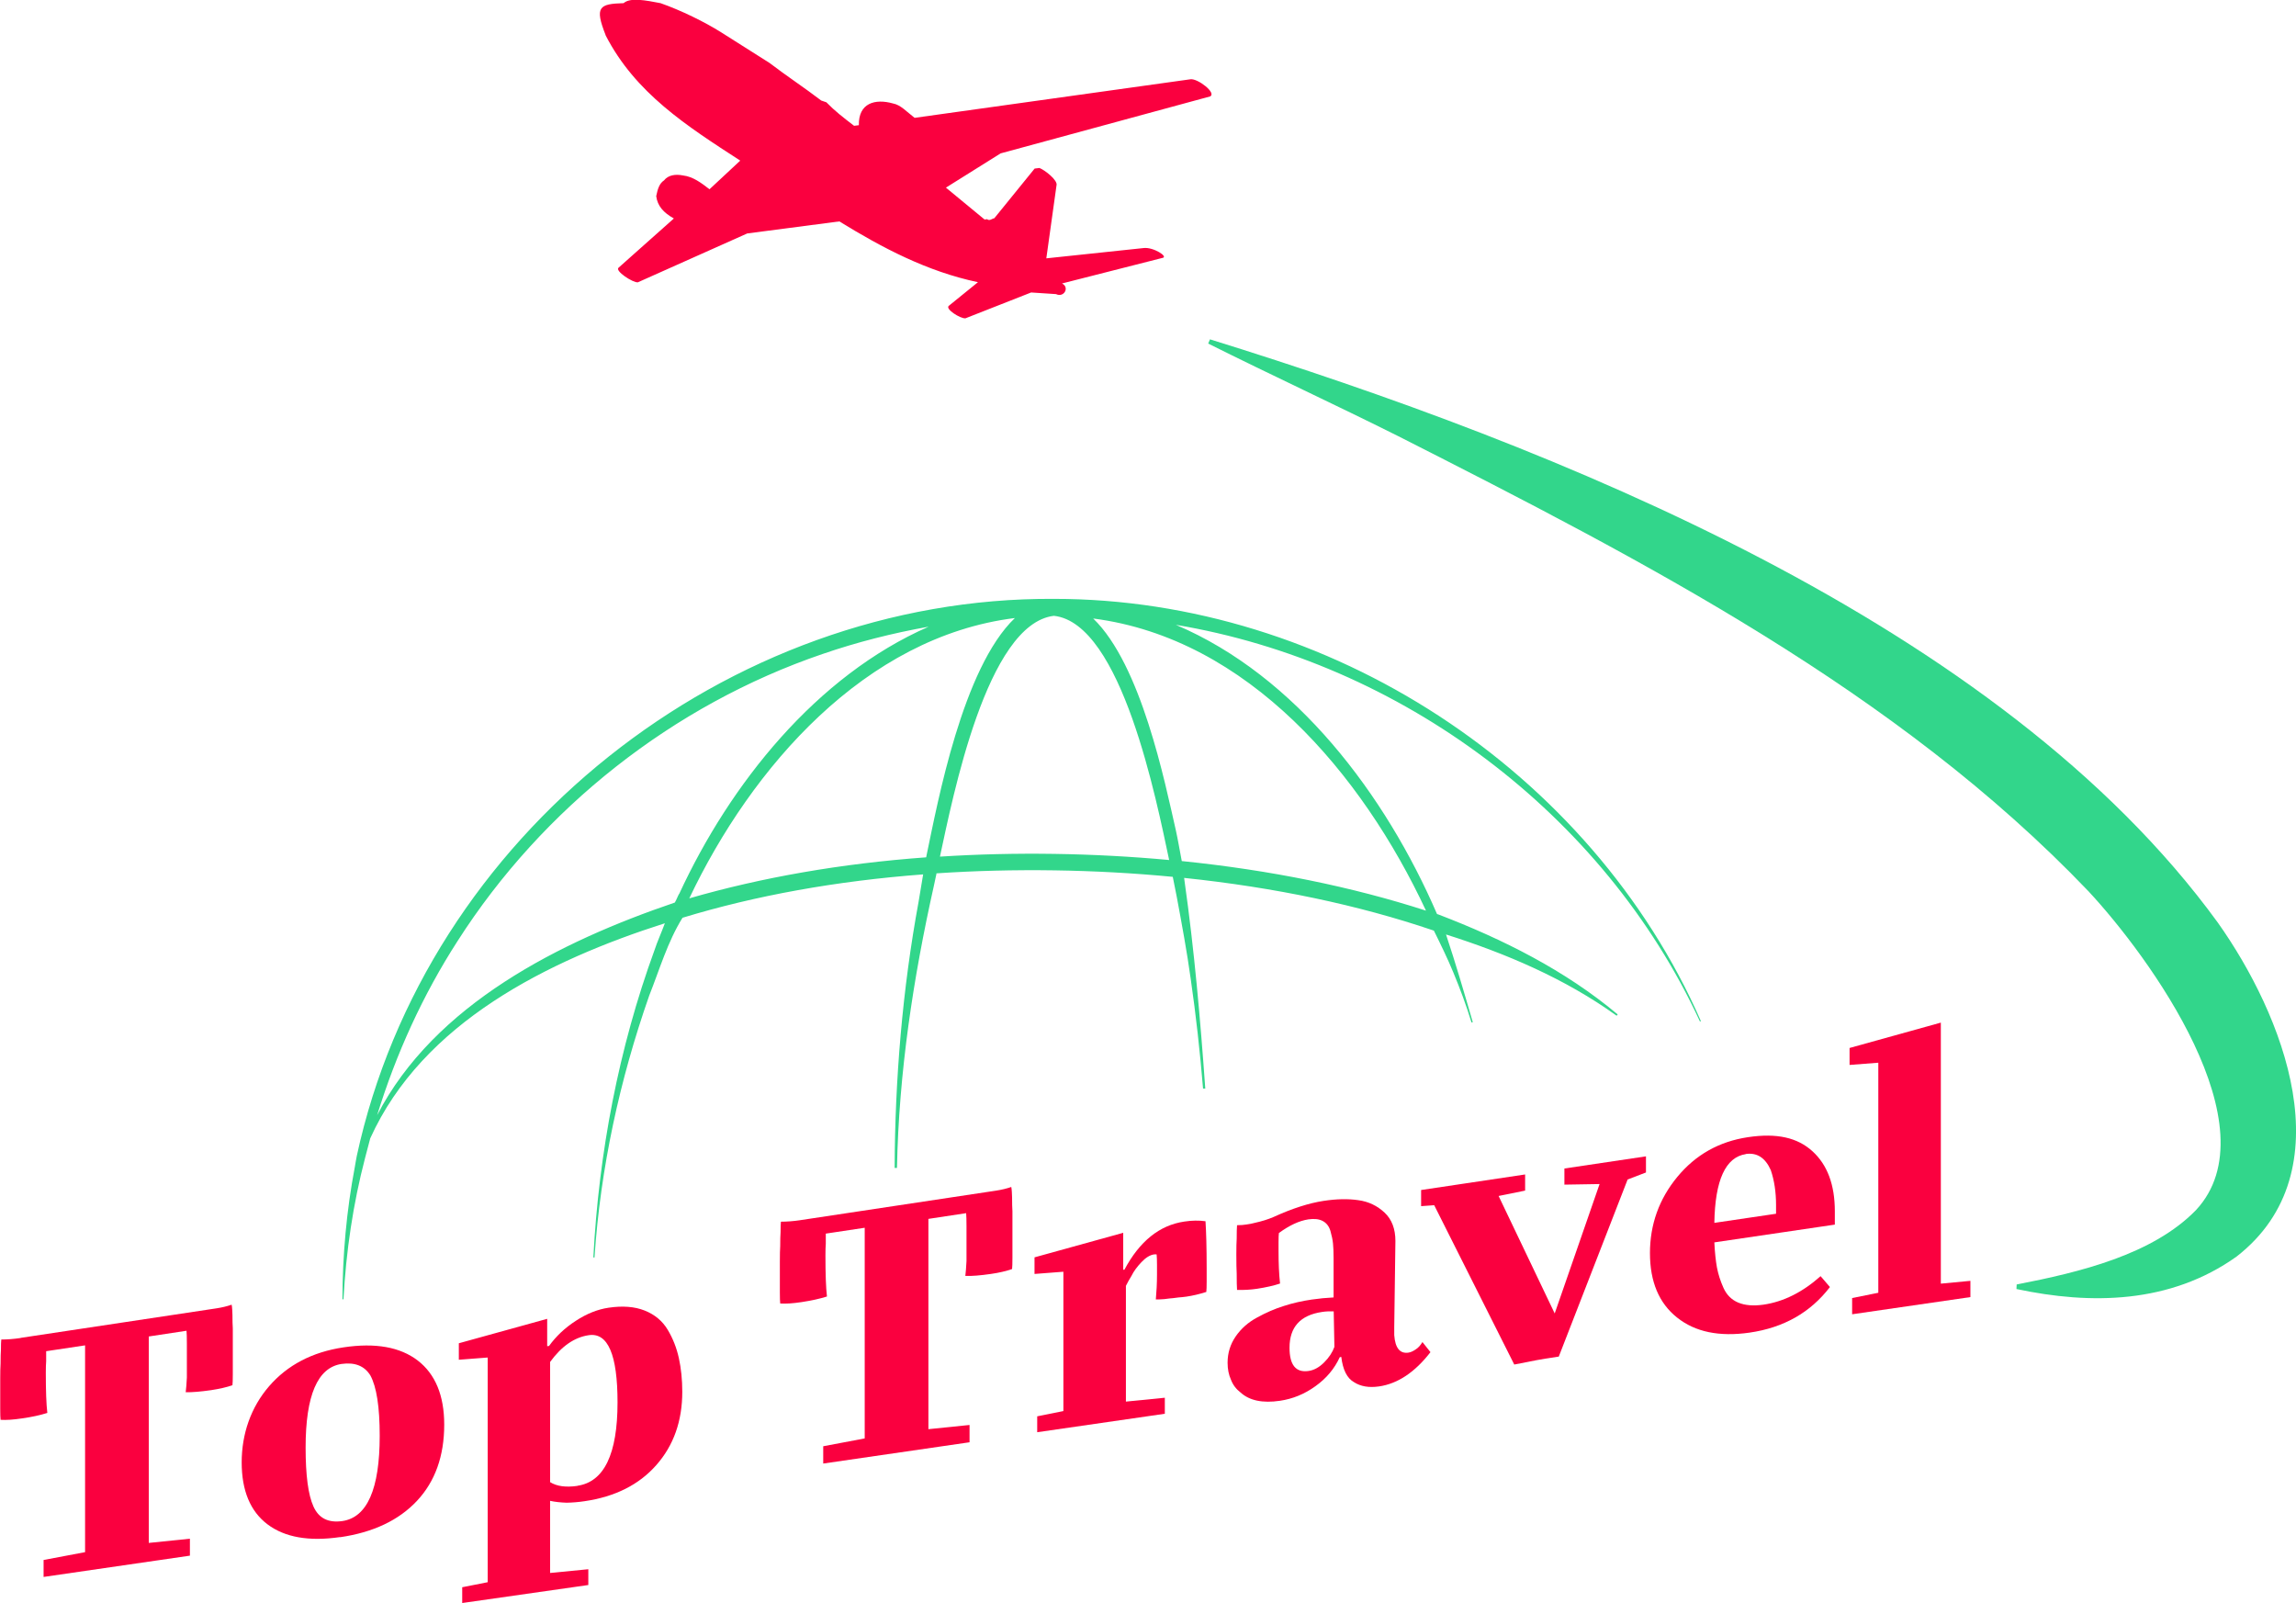
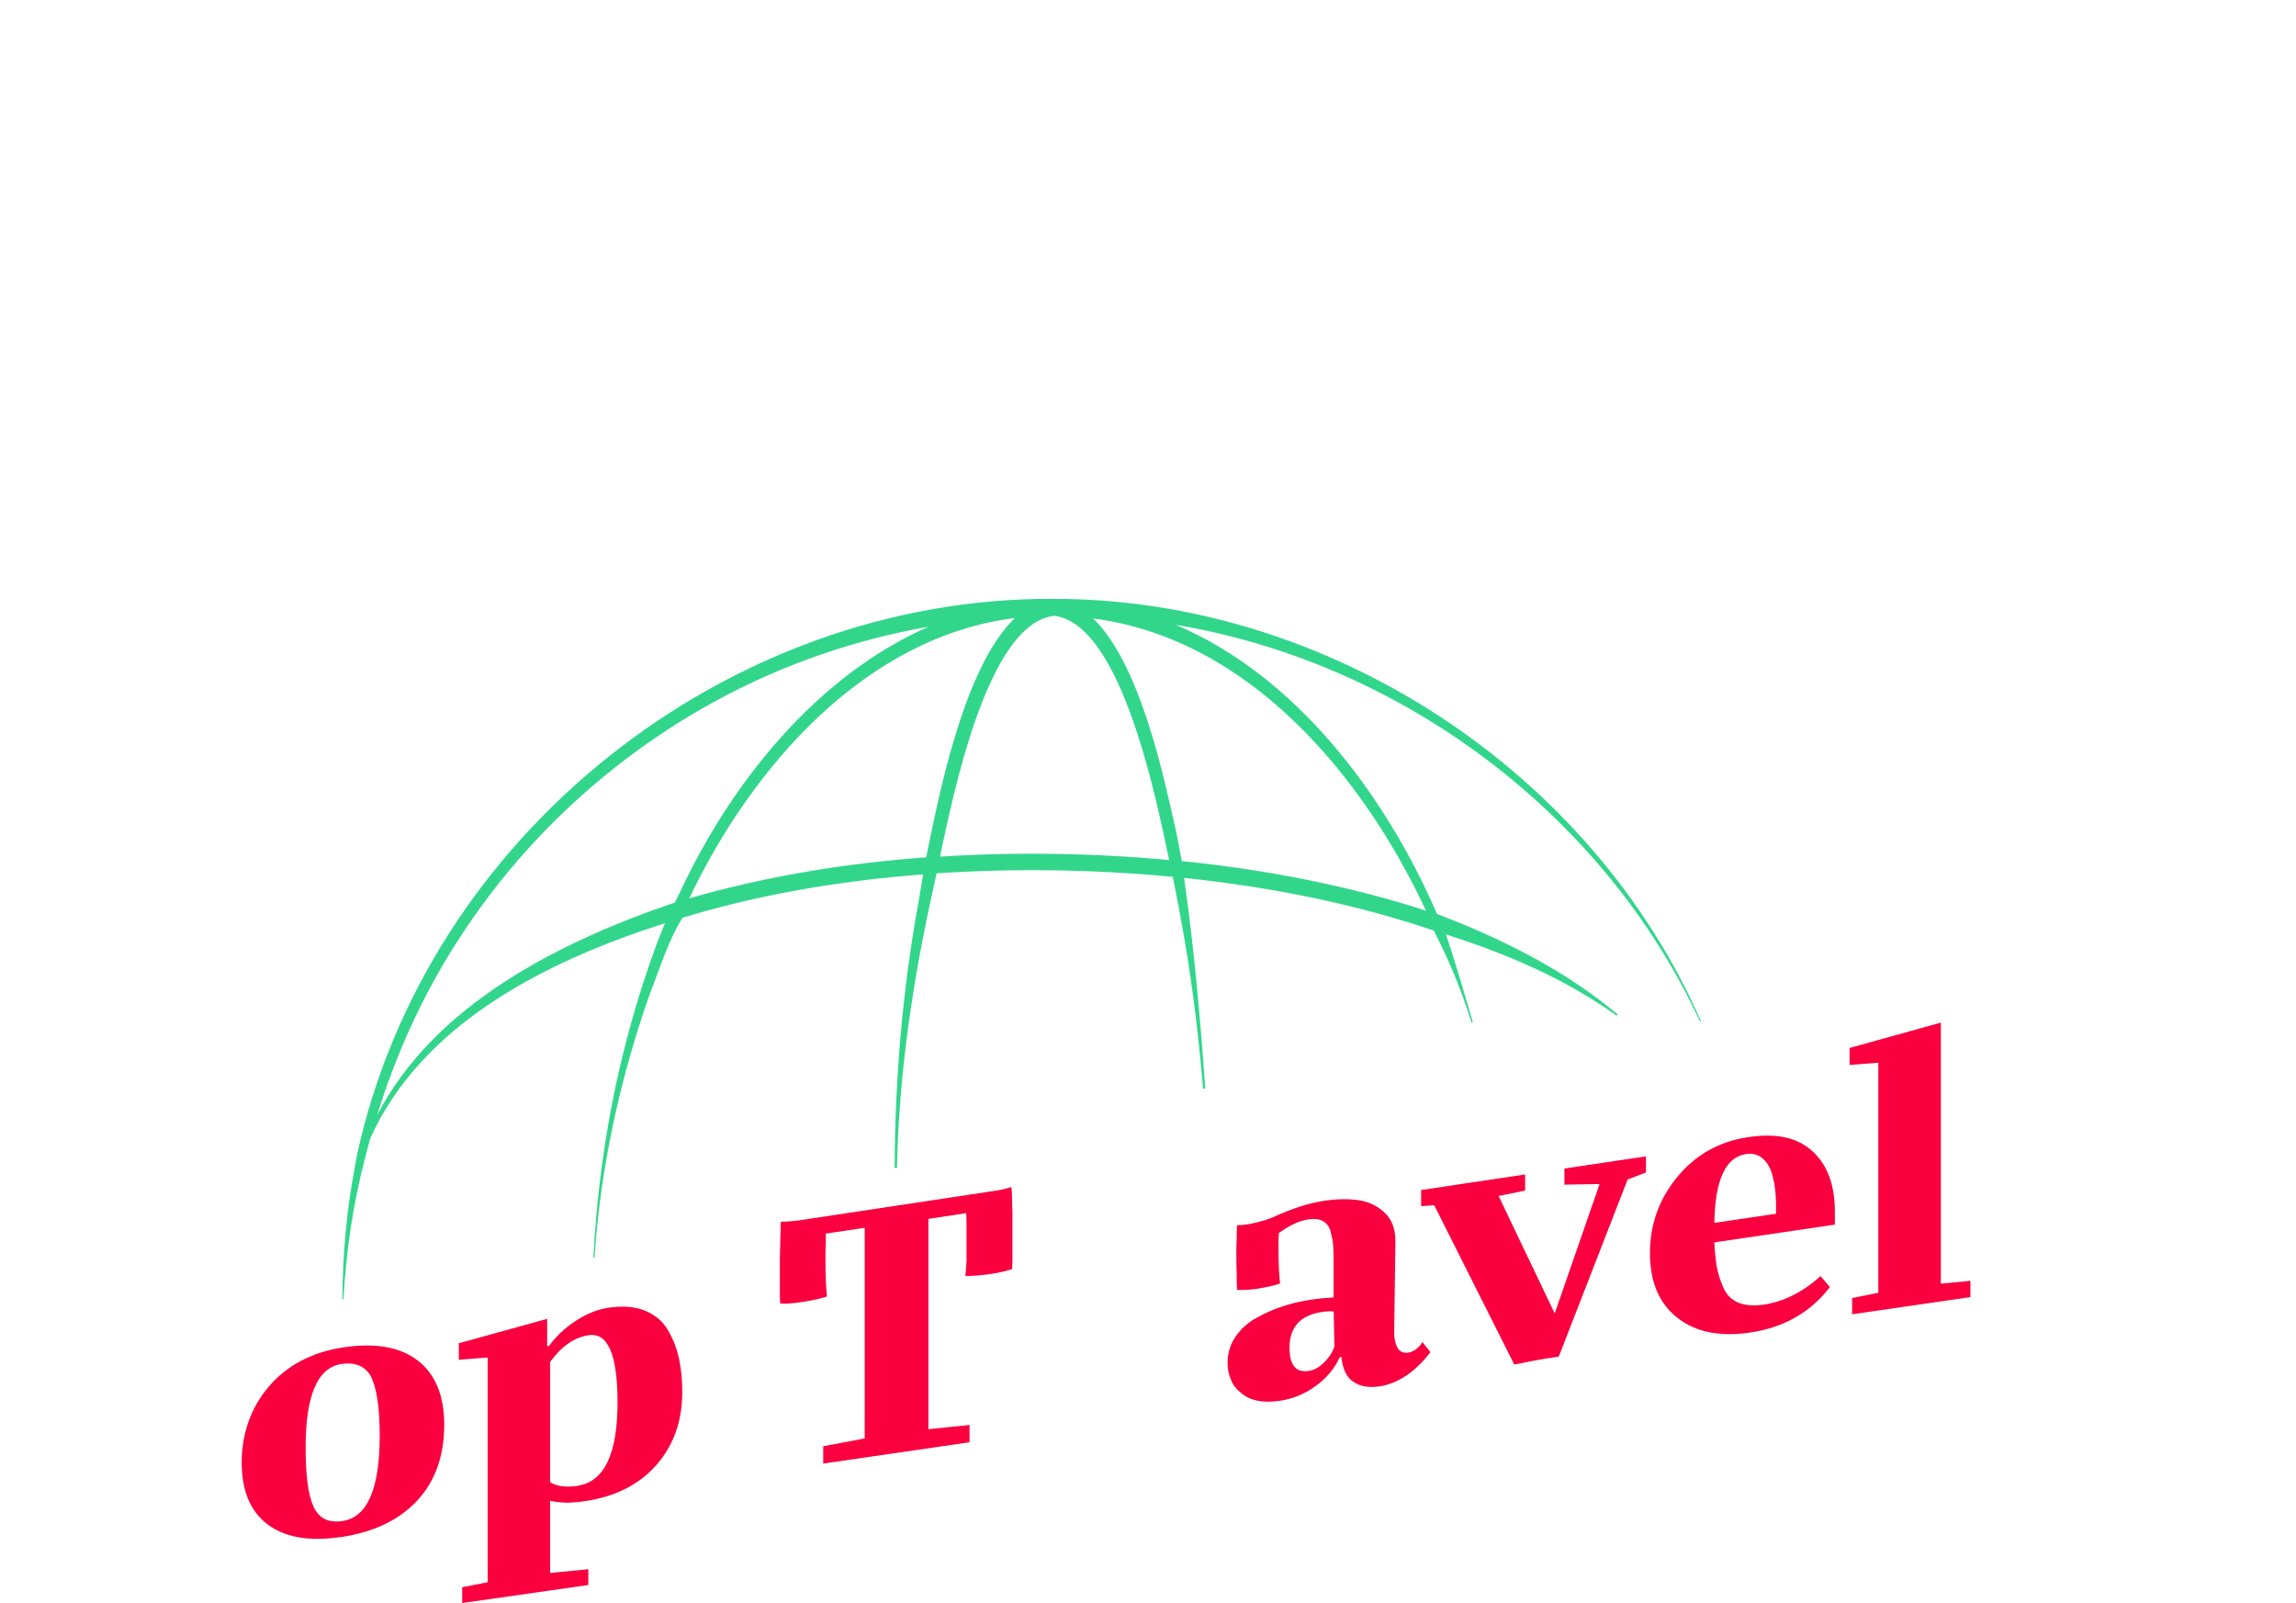
<svg xmlns="http://www.w3.org/2000/svg" id="Layer_2" data-name="Layer 2" viewBox="0 0 196.46 137.15">
  <defs>
    <style>
      .cls-1 {
        fill-rule: evenodd;
      }

      .cls-1, .cls-2 {
        fill: #fa003f;
      }

      .cls-3 {
        fill: #32d68b;
      }
    </style>
  </defs>
  <g id="Layer_1-2" data-name="Layer 1">
    <g>
-       <path class="cls-3" d="m103.54,29.03c29.41,9.13,67.54,24.21,86.22,49.88,5.57,7.84,10.99,21.29,1.62,28.58-5.69,4.06-12.5,4.13-18.84,2.78,0,0,.02-.39.02-.39,5.37-1.04,11.62-2.54,15.34-6.36,6.61-7.09-3.96-21.66-9.22-27.3-16.36-17.11-38.04-28.25-59.04-38.91-5.38-2.69-10.84-5.21-16.26-7.92,0,0,.15-.35.15-.35h0Z" />
-       <path class="cls-1" d="m51.82,3.02c2.54,4.94,6.92,7.74,11.52,10.72l-2.63,2.45h0c-.7-.54-1.41-1.08-2.26-1.18-.65-.13-1.27-.04-1.63.42-.39.26-.54.7-.67,1.35h0c.11.83.6,1.4,1.51,1.91l-4.72,4.2c-.39.26,1.23,1.32,1.64,1.26l9.36-4.18,7.88-1.03c3.67,2.26,7.52,4.29,11.86,5.2l-2.48,2.01c-.39.26.99,1.13,1.41,1.08l5.62-2.21,2.13.14c.68.33,1.19-.58.51-.91l8.57-2.18c.62-.08-.76-.96-1.59-.85l-8.32.88h0l.87-6.23c.15-.44-1.02-1.34-1.46-1.5q-.21.03-.41.05l-3.45,4.25c-.21.03-.39.26-.62.08l-.21.03-3.31-2.73,4.68-2.93,17.92-4.87c.59-.29-1.05-1.55-1.67-1.47l-23.61,3.3c-.7-.54-1.2-1.11-1.85-1.23h0c-1.53-.43-2.96-.04-2.92,1.86l-.41.05c-.94-.72-1.64-1.26-2.37-2.01l-.44-.15c-1.41-1.08-3.02-2.14-4.43-3.22-1.38-.87-2.76-1.75-4.14-2.62-1.38-.87-3.41-1.87-5.18-2.49-1.3-.25-2.6-.5-3.16,0-2.1.06-2.49.32-1.54,2.73h0Z" />
      <g>
-         <path class="cls-2" d="m1.76,114.45l16.78-2.53c.45-.07.88-.17,1.28-.31.02.08.04.22.05.42.01.21.02.36.02.46,0,.49.01.88.03,1.15v3.9c0,.48-.01.8-.03.96-.49.17-1.1.31-1.82.42-.9.13-1.62.19-2.18.18.04-.3.07-.72.1-1.26v-2.91c0-.52-.01-.88-.03-1.09l-3.23.49v17.66l3.52-.36v1.45l-12.52,1.82v-1.45l3.55-.67v-17.69l-3.33.5v.86c-.02.22-.03.55-.03.98,0,1.54.04,2.69.13,3.44-.6.19-1.32.35-2.18.47-.73.11-1.33.15-1.82.12-.02-.15-.03-.47-.03-.94v-2.57c0-.59.01-1.03.03-1.31,0-.53.01-.92.03-1.16,0-.43.01-.73.03-.89.49,0,1.05-.04,1.66-.13Z" />
        <path class="cls-2" d="m29.1,131.49c-2.67.39-4.74.02-6.21-1.09-1.47-1.11-2.21-2.88-2.21-5.3s.78-4.71,2.35-6.52c1.57-1.81,3.69-2.92,6.36-3.32,2.73-.41,4.85-.03,6.36,1.13,1.5,1.16,2.26,2.99,2.26,5.48,0,2.69-.78,4.87-2.34,6.53-1.56,1.66-3.75,2.69-6.56,3.1Zm.19-1.37c2.13-.31,3.2-2.74,3.2-7.3,0-2.47-.27-4.19-.8-5.16-.51-.82-1.33-1.14-2.47-.98-2.05.31-3.07,2.69-3.07,7.16,0,2.36.22,4.04.67,5.03.45,1.01,1.27,1.42,2.47,1.25Z" />
        <path class="cls-2" d="m41.73,116.13l-2.47.19v-1.41l7.56-2.09v2.34l.16-.02c.6-.83,1.36-1.55,2.29-2.15.93-.61,1.86-.98,2.8-1.12,1.2-.18,2.23-.1,3.09.24.86.34,1.52.89,1.97,1.64.45.75.77,1.57.96,2.44.19.87.29,1.83.29,2.87,0,2.5-.74,4.6-2.23,6.28-1.48,1.68-3.53,2.7-6.13,3.08-.53.08-1.05.12-1.54.13-.53-.02-1-.07-1.41-.16v6.17l3.27-.32v1.35l-10.79,1.54v-1.35l2.18-.43v-19.24Zm7.68,10.97c2.28-.33,3.43-2.71,3.43-7.13,0-4.08-.82-6-2.47-5.75-1.22.18-2.32.94-3.3,2.29v10.28c.58.36,1.35.46,2.34.32Z" />
        <path class="cls-2" d="m68.47,104.38l16.78-2.53c.45-.07.88-.17,1.28-.31.02.08.04.22.05.43.01.21.02.37.02.47,0,.5.01.9.03,1.18v3.97c0,.49-.01.81-.03.97-.49.17-1.1.32-1.82.42-.9.13-1.62.19-2.18.17.04-.31.07-.74.1-1.28v-2.97c0-.52-.01-.9-.03-1.12l-3.23.49v17.99l3.52-.36v1.48l-12.52,1.82v-1.48l3.55-.67v-18.02l-3.33.5v.87c-.02.22-.03.56-.03,1,0,1.57.04,2.74.13,3.51-.6.19-1.32.35-2.18.48-.73.11-1.33.15-1.82.12-.02-.16-.03-.48-.03-.96v-2.62c0-.6.01-1.05.03-1.33,0-.54.01-.93.03-1.18,0-.44.01-.75.03-.91.49,0,1.05-.04,1.66-.13Z" />
-         <path class="cls-2" d="m98.96,107.31s-.1-.02-.22,0c-.34.05-.7.27-1.07.66-.37.39-.66.78-.85,1.17-.17.27-.33.56-.48.86v9.9l3.33-.33v1.37l-10.92,1.58v-1.36l2.24-.45v-11.92l-2.47.19v-1.42l7.59-2.1v3.16h.1c1.3-2.44,3.01-3.81,5.12-4.12.64-.1,1.25-.11,1.82-.03.06.9.1,2.25.1,4.03v1.13c0,.43-.01.72-.03.89-.6.19-1.16.32-1.7.4-.28.04-.5.06-.67.07-.36.05-.63.08-.8.09-.32.05-.56.07-.7.07-.06,0-.13.01-.19.01-.06,0-.12,0-.16,0-.04,0-.08,0-.1,0,.06-.66.1-1.36.1-2.11v-.85c0-.37-.01-.66-.03-.88Z" />
        <path class="cls-2" d="m121.7,114.79l.7.88c-1.34,1.73-2.81,2.7-4.39,2.93-.88.13-1.59,0-2.15-.36-.6-.34-.96-1.06-1.09-2.16l-.13.02c-.45.98-1.14,1.81-2.08,2.48-.94.68-1.95,1.09-3.04,1.25-1.49.22-2.61-.02-3.36-.7-.38-.29-.66-.65-.83-1.1-.19-.42-.29-.9-.29-1.45,0-.83.23-1.58.69-2.25.46-.67,1.07-1.21,1.83-1.62.76-.42,1.52-.75,2.29-.99.77-.25,1.57-.43,2.4-.55.62-.09,1.24-.15,1.86-.18v-3.39c0-.51-.02-.92-.05-1.23-.03-.31-.11-.67-.22-1.07-.12-.4-.34-.68-.66-.85-.32-.17-.73-.21-1.22-.14-.79.12-1.63.51-2.53,1.17-.02.17-.03.42-.03.77v.79c0,1.04.04,1.96.13,2.76-.53.18-1.2.33-1.98.45-.53.08-1.1.11-1.7.1-.02-.26-.03-.73-.03-1.4-.02-.34-.03-.89-.03-1.64,0-.61.01-1.06.03-1.34,0-.55.01-.94.03-1.16.3,0,.57-.02.8-.06.28-.04.5-.08.67-.13.64-.14,1.19-.31,1.67-.52,1.6-.73,3.02-1.18,4.26-1.37,1.11-.17,2.1-.19,2.98-.06.88.12,1.62.48,2.24,1.06.62.58.93,1.39.93,2.43l-.1,7.38v.67c.08,1.11.49,1.61,1.22,1.5.19-.03.39-.12.61-.27.21-.13.41-.34.58-.63Zm-9.73,2.49c.47-.07.91-.31,1.33-.73.42-.42.71-.86.88-1.33l-.06-3.04c-.34-.01-.67,0-.99.05-1.86.27-2.79,1.29-2.79,3.06,0,1.48.54,2.15,1.63,1.99Z" />
        <path class="cls-2" d="m128.23,102.31l4.8,10.05,3.84-11.07-3.01.05v-1.38l6.98-1.04v1.38l-1.57.6-5.89,15.15c-.88.13-1.52.23-1.92.31-.41.08-1.04.2-1.89.37l-6.85-13.63-1.12.08v-1.38l8.9-1.33v1.38l-2.27.46Z" />
        <path class="cls-2" d="m141.18,107.21c0-2.46.78-4.64,2.34-6.53,1.56-1.89,3.57-3.03,6.05-3.4s4.23.04,5.51,1.2c1.28,1.16,1.92,2.87,1.92,5.14v1.14l-10.31,1.52c.04.86.12,1.57.22,2.14.11.57.29,1.15.56,1.75.27.6.69,1.02,1.26,1.26.58.24,1.29.3,2.15.18,1.73-.25,3.36-1.07,4.9-2.44l.8.93c-1.67,2.18-3.96,3.48-6.88,3.9-2.58.37-4.65-.05-6.2-1.29-1.55-1.23-2.32-3.07-2.32-5.51Zm8.2-8.48c-1.73.26-2.63,2.22-2.69,5.88l5.28-.78v-.74c0-1.11-.15-2.11-.45-2.99-.47-1.06-1.18-1.52-2.15-1.38Z" />
        <path class="cls-2" d="m160.73,90.91l-2.47.19v-1.45l7.81-2.17v22.33l2.53-.24v1.39l-10.12,1.47v-1.39l2.24-.45v-19.67Z" />
      </g>
      <path class="cls-3" d="m145.45,87.39s.09-.04.09-.04c-9.39-21.44-31.92-36.13-55.36-36.12h0s0,0,0,0c0,0,0,0,0,0-27.98-.17-53.73,20.27-59.65,47.65,0,0,0,0,0,0-.07.32-.11.64-.17.95,0,0-.01,0-.02,0h.02c-.71,3.74-1.05,7.53-1.06,11.32h.09c.22-4.09.82-8.16,1.85-12.1h-.04s.04,0,.04,0c.14-.56.29-1.12.44-1.67,4.48-9.9,15.2-15.21,25.21-18.4-.29.79-.66,1.6-.88,2.28-3.08,8.43-4.77,17.36-5.24,26.31h.1c.51-7.64,2.15-15.18,4.68-22.4.89-2.24,1.57-4.6,2.85-6.66,6.24-1.9,13.17-3.15,20.59-3.71-.09.55-.3,1.84-.39,2.34-1.38,7.49-2.02,15.17-2.05,22.77,0,0,.2,0,.2,0,.16-8.15,1.39-16.25,3.17-24.19l.17-.8c.02-.06.03-.13.04-.21,6.59-.44,13.58-.34,20.22.3.08.38.27,1.35.34,1.71.42,2.25.88,4.74,1.19,6.99.45,3.12.8,6.26,1.06,9.41h.19c-.42-5.91-.94-11.85-1.77-17.72l-.04-.3c7.75.81,14.92,2.32,21.31,4.49h0s.04.01.06.02c.57,1.15,1.18,2.4,1.67,3.59.58,1.4,1.11,2.82,1.55,4.27,0,0,.11-.03.11-.03-.71-2.44-1.48-5.08-2.29-7.5,5.14,1.63,10.18,3.77,14.6,6.95l.09-.11c-4.49-3.77-9.83-6.44-15.31-8.54-.05-.02-.1-.03-.15-.05-4.39-10.16-12.04-20.37-22.35-24.74,19.22,3.22,36.59,16.08,44.85,33.94Zm-114.79,11.53l-.11-.03s.07.02.11.03h0Zm.22.05s0,0,0,0h0s0,0,0,0Zm27.23-22.51c-.13.22-.22.51-.37.75,0,0,0,0,0,0h0c-9.81,3.33-20.56,8.7-25.47,18.19,1.62-5.25,3.91-10.29,6.89-14.91,7.27-11.37,18.44-20.18,31.21-24.54,2.96-1.02,6.01-1.79,9.09-2.34-9.61,4.21-16.98,13.43-21.34,22.85Zm21.18-3.33c-.02.07-.03.14-.04.21-7.28.53-14.08,1.72-20.27,3.51,5.33-11.22,15.06-22.39,27.86-23.98-4.48,4.28-6.6,15.74-7.55,20.26Zm1.14.14c1.09-5.03,4-19.91,9.75-20.59h0s0,0,0,0c5.81.64,8.78,15.84,9.86,20.89-6.46-.6-13.2-.7-19.61-.29Zm41.58,4.63c-6.32-2.04-13.33-3.47-20.89-4.24-.01-.07-.02-.14-.04-.21-.15-.78-.29-1.62-.46-2.39-.96-4.2-2.97-14.19-7.08-18.15,13.22,1.7,23.01,13.28,28.48,25Z" />
    </g>
  </g>
</svg>